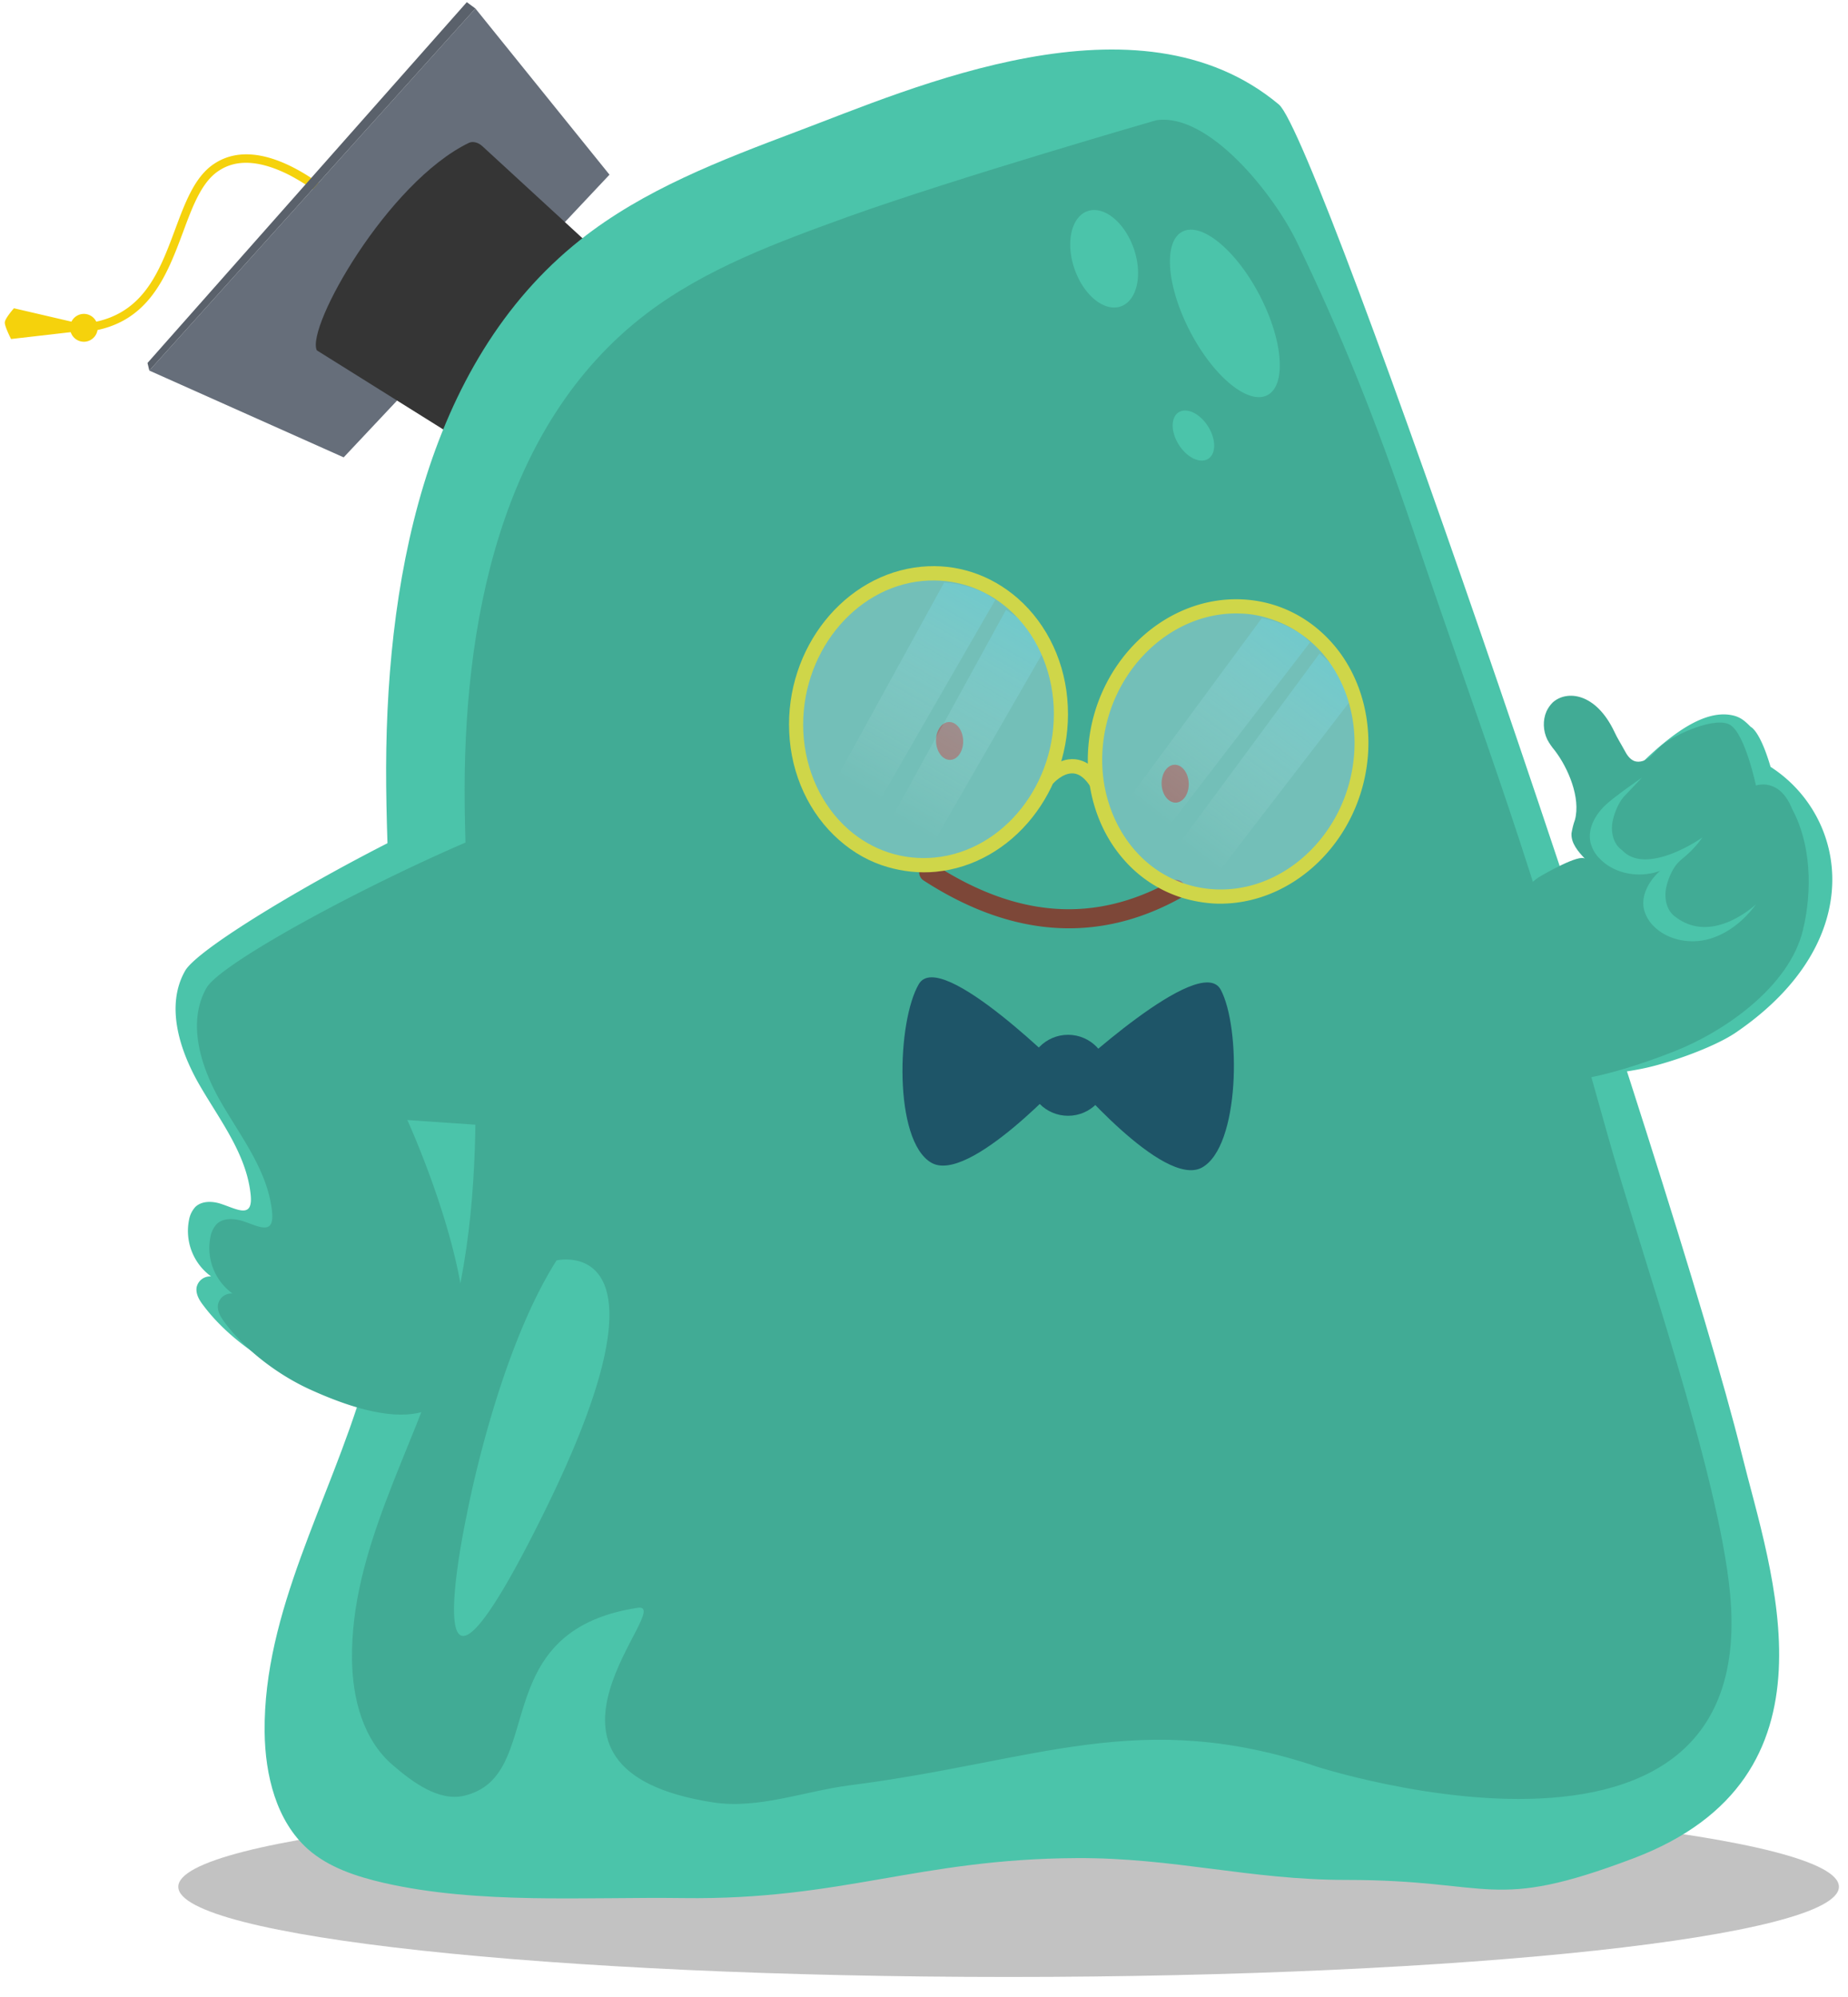
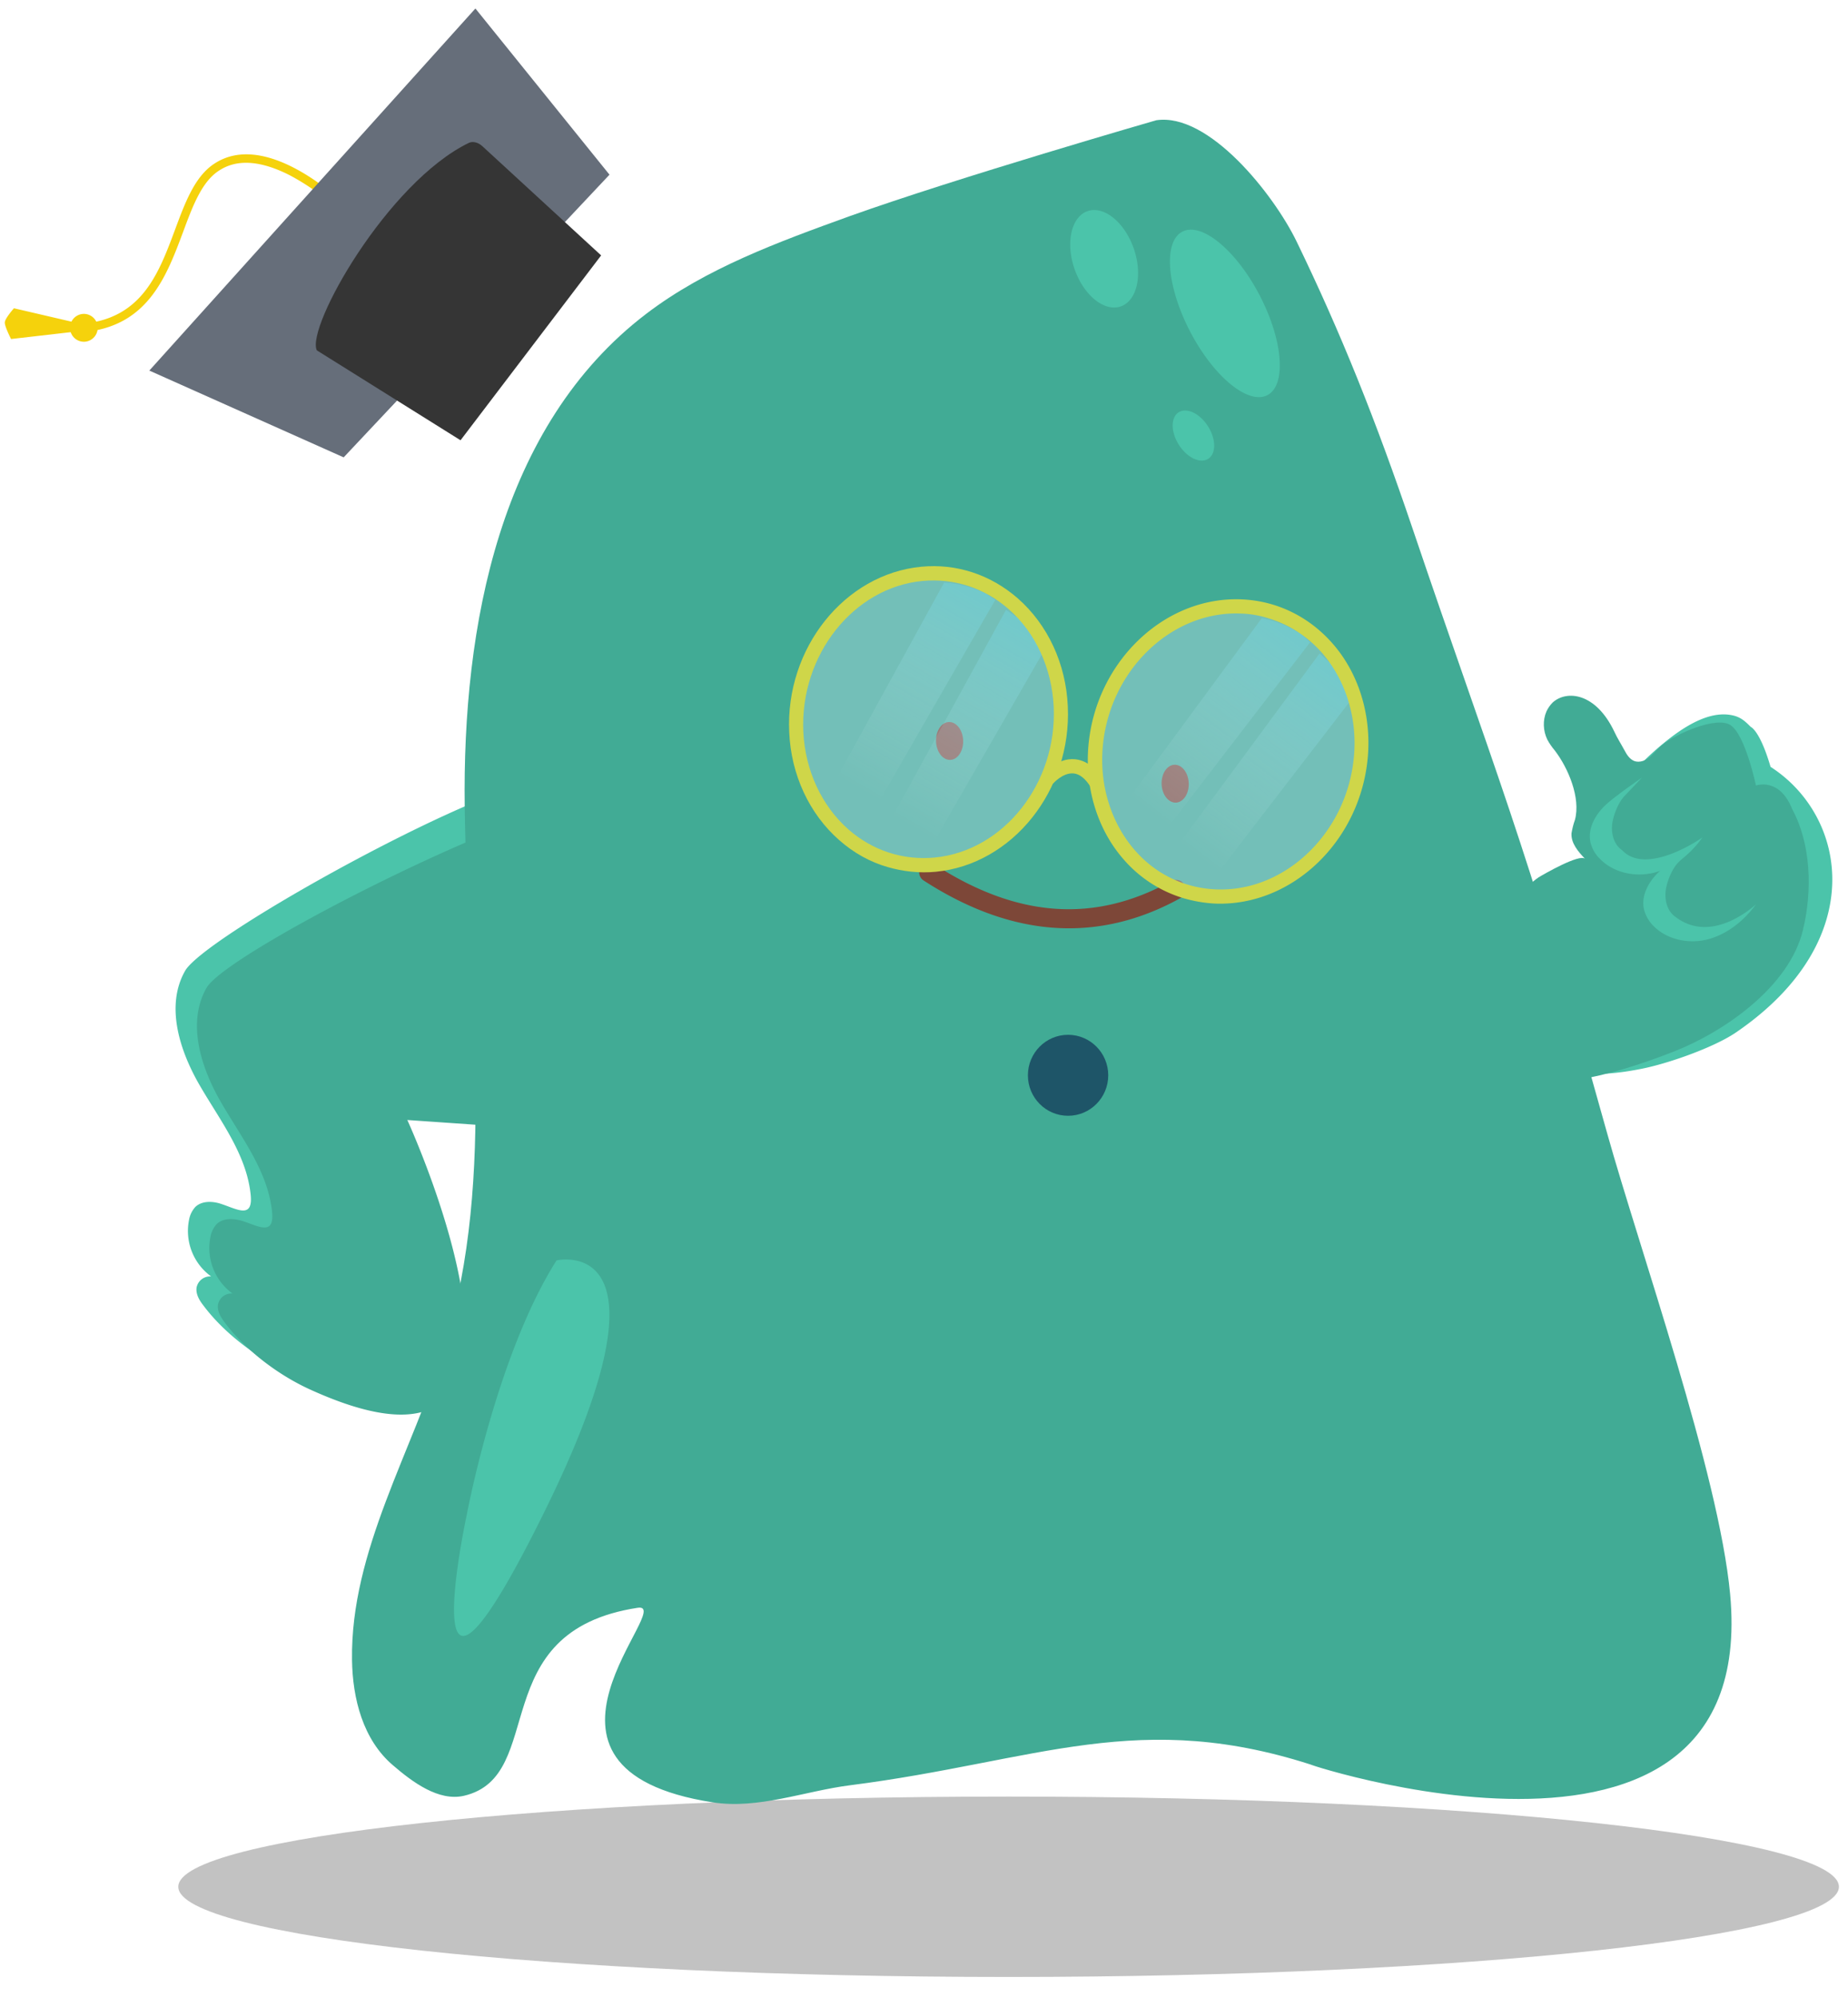
<svg xmlns="http://www.w3.org/2000/svg" width="198" height="214" fill="none">
  <g clip-path="url(#a)">
    <path fill="#333" d="M108.064 211.851c-49.132 0-88.962-4.327-88.962-9.665 0-5.338 39.83-9.665 88.962-9.665 49.132 0 88.962 4.327 88.962 9.665 0 5.338-39.83 9.665-88.962 9.665Z" opacity=".3" />
    <path fill="#F5D20C" d="M7.515 35.31a1.491 1.491 0 0 1 1.29-1.663c.812-.101 1.55.481 1.65 1.3a1.49 1.49 0 0 1-1.289 1.664 1.484 1.484 0 0 1-1.65-1.3Z" />
    <path fill="#F5D20C" d="m8.285 35.513-7.099.817s-.698-1.352-.67-1.775c0-.423.978-1.522.978-1.522l7.015 1.634-.224.846ZM9.403 35.541c6.54-.817 8.469-6.03 10.202-10.651 1.034-2.79 2.012-5.439 3.885-6.622 1.9-1.24 4.388-1.07 7.434.45a23.966 23.966 0 0 1 4.947 3.439c.084.084.14.112.168.14a.488.488 0 0 0 .643-.169c.084-.197.084-.394-.084-.563l-.112-.085c-2.487-2.198-8.804-6.988-13.471-3.973-2.125 1.353-3.159 4.142-4.249 7.073-1.732 4.65-3.493 9.411-9.67 10.088-.252.084-.391.338-.335.563a.446.446 0 0 0 .419.338l.223-.028Z" />
    <path fill="#666E7A" d="m36.822 49.01 28.48-30.291L50.936.91 15.999 39.711l20.823 9.3Z" />
    <path fill="#353535" d="m49.343 47.179 15.064-19.81-12.716-11.694c-.448-.422-1.035-.563-1.454-.366-8.72 4.227-17.468 19.753-16.294 22.233l15.4 9.637Z" />
-     <path fill="#5A616B" d="m50.936.91-.922-.676-34.21 38.66.195.817L50.936.911Z" />
-     <path fill="#4BC4AA" d="M137.019 11.195c-15.092-12.624-39.324-1.719-51.65 2.902-8.133 3.072-16.378 6.2-23.198 11.61-16.77 13.3-21.017 37.082-20.794 58.582.224 21.5 3.69 43.535-2.403 64.162-3.662 12.426-10.76 24.205-10.621 37.167.056 4.593 1.23 9.496 4.64 12.539 2.235 1.972 5.198 2.93 8.105 3.607 10.23 2.338 21.744 1.493 32.141 1.634 16.965.225 25.154-4.199 42.12-4.283 10.453-.056 18.502 2.339 28.927 2.339 15.875 0 15.372 3.494 30.716-2.311 22.918-8.679 14.757-30.601 11.599-43.394-7.211-29.136-45.25-140.947-49.582-144.554Z" />
    <path fill="#4BC4AA" d="M30.812 147.014c-3.354-1.55-6.82-4.171-9.027-7.129-.42-.536-.81-1.184-.727-1.888a1.47 1.47 0 0 1 1.565-1.212 6.018 6.018 0 0 1-2.375-6.03 2.777 2.777 0 0 1 .698-1.437c.7-.648 1.817-.62 2.74-.31 1.732.564 3.493 1.691 3.158-1.099-.476-4.283-3.298-7.89-5.45-11.609-2.152-3.72-3.69-8.51-1.566-12.258 1.985-3.522 28.313-18.203 37.313-20.288 0 0 25.545 15.498 4.527 35.842l-20.347-1.408c.028 0 19.565 42.605-10.509 28.826Z" />
    <path fill="#41AB95" d="M123.883 12.886c5.646-.845 12.605 7.974 15.037 12.99 4.751 9.806 8.496 19.161 12.409 30.714 8.72 25.783 12.018 33.081 20.878 64.894 3.494 12.483 11.962 36.463 13.164 49.34 3.41 36.547-52.265 15.78-44.104 18.541-19.173-6.452-30.101-.619-50.196 1.945-4.863.62-9.81 2.592-14.701 1.831-23.003-3.578-3.774-21.5-8.05-20.851-16.546 2.536-9.558 18.033-18.614 20.147-2.711.62-5.506-1.465-7.602-3.269-3.214-2.733-4.332-7.157-4.388-11.299-.168-11.694 6.484-22.317 9.922-33.532 5.673-18.598 2.403-38.463 2.152-57.878-.252-19.415 3.745-40.858 19.452-52.834 6.4-4.875 14.143-7.693 21.773-10.454 11.571-4.142 32.868-10.285 32.868-10.285Z" />
    <path fill="#4BC4AA" d="M59.628 135.066s13.527-3.184-1.23 26.797c-14.757 29.982-8.385.451-8.385.451s3.187-17.104 9.615-27.248ZM127.526 35.553c-2.523-4.833-2.908-9.633-.859-10.72 2.049-1.088 5.755 1.949 8.279 6.783 2.524 4.833 2.909 9.633.86 10.72-2.049 1.088-5.756-1.95-8.28-6.783ZM126.318 47.685c-.88-1.372-.9-2.936-.044-3.494.855-.558 2.262.102 3.142 1.474.88 1.373.9 2.937.045 3.495-.856.558-2.263-.103-3.143-1.475ZM115.142 28.863c-.992-2.816-.381-5.605 1.365-6.23 1.745-.625 3.964 1.151 4.956 3.967.991 2.815.38 5.604-1.365 6.23-1.746.624-3.964-1.152-4.956-3.967ZM165.108 95.222c-.056.028-.084.085-.14.141-.475.535-.195 1.212-.391 1.803-.084.282-.252.536-.335.818-.14.422-.28.845-.42 1.296-.307 1.014-.587 2.029-.782 3.043-.447 2.17-.699 4.48-.28 6.678.42 2.114 1.538 4.002 3.494 5.016 2.907 1.522 6.568 1.127 9.67.507 2.823-.563 7.742-2.282 10.118-3.917 14.226-9.749 11.934-23.106 3.661-28.431-1.146-3.917-2.124-4.283-2.124-4.283-.559-.564-1.034-1.015-1.844-1.212-2.292-.563-4.724.874-6.485 2.17a31.698 31.698 0 0 0-3.968 3.55 48.094 48.094 0 0 0-4.78 5.608 2.97 2.97 0 0 0-.391 2.423c.14.423.363.789.391 1.24.056.704-.447 1.352-1.006 1.803-1.006.761-2.264 1.1-3.494 1.437-.307-.028-.614.113-.894.31Z" />
    <path fill="#41AB95" d="M161.419 98.125s-14.059 27.079 17.971 14.54c5.366-2.114 12.325-6.932 13.779-12.99 1.034-4.227.866-9.271-1.146-12.962-1.37-3.466-3.885-2.537-3.885-2.537s-1.146-5.466-2.739-6.48c-1.537-.987-5.897.986-7.323 2.141-.475.394-.838.873-1.285 1.268-.448.394-1.118.648-1.677.45-.503-.196-.811-.675-1.062-1.154-.364-.677-.783-1.325-1.09-2.001-1.985-4.17-5.087-4.48-6.596-3.128-.28.282-.503.592-.671.958-.419.958-.363 2.085.084 3.015.223.423.503.817.81 1.184 1.426 1.86 2.795 5.072 2.152 7.439-.167.45-.279.93-.363 1.409-.084 1.07.727 2 1.453 2.761-.559-.592-4.416 1.635-4.975 1.973-1.509 1.014-2.375 2.648-3.437 4.114Z" />
    <path fill="#7D4738" d="M100.29 79.458c-.044-1.12.571-2.053 1.373-2.085.802-.031 1.488.85 1.531 1.97.043 1.12-.571 2.053-1.373 2.085-.803.031-1.488-.85-1.531-1.97ZM124.46 84.037c-.043-1.12.572-2.052 1.374-2.084.802-.032 1.487.85 1.531 1.97.043 1.12-.572 2.053-1.374 2.084-.802.032-1.487-.85-1.531-1.97ZM114.52 99.477c4.053 0 8.049-1.07 11.962-3.24.503-.282.671-.902.42-1.41-.252-.506-.895-.675-1.398-.422-8.217 4.565-16.546 3.973-25.434-1.803a1.03 1.03 0 0 0-1.425.31 1.05 1.05 0 0 0 .307 1.437c5.255 3.41 10.481 5.128 15.568 5.128Z" />
    <path fill="#41AB95" d="M33.104 148.845c-3.354-1.55-6.82-4.17-9.027-7.129-.42-.563-.81-1.183-.727-1.888.14-.761.81-1.268 1.565-1.211a6.019 6.019 0 0 1-2.375-6.03 2.78 2.78 0 0 1 .698-1.438c.699-.648 1.817-.591 2.74-.31 1.732.564 3.493 1.663 3.157-1.098-.475-4.284-3.298-7.89-5.45-11.61-2.152-3.719-3.689-8.51-1.565-12.257 1.985-3.523 28.536-17.048 37.564-19.133 0 0 25.322 14.342 4.304 34.687l-20.347-1.409s19.537 42.605-10.537 28.826Z" />
    <path fill="#4BC4AA" d="M173.8 91.108c-.922-.62-1.23-1.888-1.034-3.015.168-.901.643-2.113 1.286-2.79l1.872-1.972s-2.599 1.775-3.773 2.818c-1.174 1.043-2.096 2.62-1.733 4.17a3.74 3.74 0 0 0 1.034 1.747c1.51 1.522 3.885 1.973 5.926 1.41 2.04-.564 3.801-2.001 5.03-3.748-.028.056-5.981 4.198-8.608 1.38Z" />
    <path fill="#4BC4AA" d="M179.53 98.265c-.923-.62-1.23-1.888-1.035-3.015.168-.901.643-2.113 1.286-2.79.643-.675 1.342-1.155 1.873-1.972-1.146 1.071-2.6 1.775-3.773 2.818-1.174 1.043-2.097 2.62-1.733 4.17a3.922 3.922 0 0 0 1.006 1.748c1.509 1.521 3.885 1.972 5.925 1.408 2.04-.563 3.801-2 5.059-3.72-.028 0-4.612 4.397-8.608 1.353Z" />
    <path fill="#1E5568" d="M114.436 119.568c-2.377 0-4.304-1.943-4.304-4.339 0-2.397 1.927-4.34 4.304-4.34 2.377 0 4.304 1.943 4.304 4.34 0 2.396-1.927 4.339-4.304 4.339Z" />
-     <path fill="#1E5568" d="M114.436 115.229s14.142-13.216 16.35-9.186c2.181 4.057 2.097 16.822-2.012 19.076-4.136 2.254-14.338-9.89-14.338-9.89ZM114.436 115.229s-13.639-13.751-15.987-9.778c-2.347 3.973-2.739 16.738 1.314 19.133 4.025 2.395 14.673-9.355 14.673-9.355Z" />
    <path fill="#D0E6F8" d="M130.227 96.067c-.391-.028-.81-.056-1.201-.112a12.505 12.505 0 0 1-4.975-1.747 13.098 13.098 0 0 1-3.634-3.297 15.037 15.037 0 0 1-1.425-2.226c-1.286-2.536-1.929-5.523-1.649-8.735.755-8.595 7.714-15.301 15.568-14.991.503.028.978.056 1.453.14 1.565.226 3.018.761 4.36 1.494 1.565.874 2.907 2.057 4.025 3.494.698.93 1.313 1.944 1.788 3.043 1.035 2.34 1.51 5.044 1.258 7.89-.727 8.651-7.714 15.357-15.568 15.047Z" opacity=".35" />
    <path fill="url(#b)" d="m140.373 68.82-18.502 24.092-2.096-1.72-1.845-1.521.587-.789 16.685-22.655c1.538.31 2.991.93 4.249 1.747l.922.845Z" />
    <path fill="url(#c)" d="m144.873 74.85-16.798 21.838-.95 1.24-3.941-3.241.028-.028 18.167-24.628 1.873 1.662a14.596 14.596 0 0 1 1.621 3.157Z" />
    <path fill="#CFD649" d="M126.846 96.265c1.09.31 2.208.507 3.354.563 8.245.31 15.567-6.706 16.35-15.695.391-4.537-.978-8.989-3.773-12.173-2.544-2.902-6.009-4.593-9.81-4.734-8.245-.31-15.568 6.707-16.351 15.695-.391 4.537.979 8.99 3.773 12.173a13.688 13.688 0 0 0 6.457 4.17Zm9.055-30.01c2.18.648 4.165 1.916 5.758 3.72 2.515 2.902 3.773 6.931 3.409 11.045-.698 8.172-7.35 14.597-14.785 14.287-3.381-.141-6.484-1.635-8.72-4.227-2.515-2.902-3.773-6.932-3.41-11.046.699-8.172 7.351-14.596 14.786-14.286 1.006.028 1.984.197 2.962.507Z" />
    <path fill="#D0E6F8" d="M100.182 92.658c-.391.028-.81.056-1.201.056a12.78 12.78 0 0 1-5.171-1.07c-1.51-.648-2.879-1.607-4.053-2.762a16.84 16.84 0 0 1-1.705-2c-1.62-2.34-2.627-5.242-2.795-8.426-.39-8.594 5.646-16.202 13.472-16.935.503-.056.978-.056 1.453-.056 1.593.028 3.103.338 4.5.901 1.649.649 3.158 1.663 4.444 2.931a13.307 13.307 0 0 1 2.18 2.79 16.076 16.076 0 0 1 2.264 7.664c.475 8.566-5.562 16.146-13.388 16.907Z" opacity=".35" />
    <path fill="url(#d)" d="M106.638 64.283 91.462 90.629 89.17 89.22l-2.04-1.268.475-.845 13.555-24.684c1.566.113 3.075.507 4.444 1.155l1.034.705Z" />
    <path fill="url(#e)" d="M111.893 69.665 98.142 93.56l-.783 1.352-4.332-2.677.028-.028 14.729-26.854 2.069 1.41a13.92 13.92 0 0 1 2.04 2.901Z" />
    <path fill="#CFD649" d="M95.096 92.912c1.648.479 3.41.676 5.17.507 8.217-.79 14.562-8.736 14.142-17.724-.195-4.565-2.152-8.764-5.366-11.581-2.907-2.537-6.568-3.748-10.341-3.382-8.217.79-14.561 8.735-14.142 17.724.195 4.565 2.152 8.764 5.366 11.581 1.537 1.353 3.298 2.34 5.17 2.874Zm17.803-17.16c.363 8.199-5.366 15.44-12.773 16.145-3.354.31-6.624-.733-9.223-3.015-2.879-2.536-4.64-6.34-4.835-10.482-.363-8.2 5.366-15.442 12.773-16.146 3.354-.31 6.624.732 9.223 3.015 2.879 2.508 4.639 6.34 4.835 10.482Z" />
    <path fill="#CFD649" d="M112.815 83.98s1.062-1.213 2.208-1.1c.643.057 1.258.536 1.817 1.437l1.285-.789c-.81-1.352-1.816-2.057-2.962-2.17-1.901-.168-3.41 1.55-3.466 1.607l1.118 1.014Z" />
  </g>
  <defs>
    <linearGradient id="b" x1="123.149" x2="139.495" y1="86.877" y2="65.6" gradientUnits="userSpaceOnUse">
      <stop stop-color="#fff" stop-opacity="0" />
      <stop offset="1" stop-color="#63E2FF" stop-opacity=".3" />
    </linearGradient>
    <linearGradient id="c" x1="128.458" x2="144.978" y1="91.865" y2="70.362" gradientUnits="userSpaceOnUse">
      <stop stop-color="#fff" stop-opacity="0" />
      <stop offset="1" stop-color="#63E2FF" stop-opacity=".3" />
    </linearGradient>
    <linearGradient id="d" x1="91.963" x2="105.337" y1="84.49" y2="61.201" gradientUnits="userSpaceOnUse">
      <stop stop-color="#fff" stop-opacity="0" />
      <stop offset="1" stop-color="#63E2FF" stop-opacity=".3" />
    </linearGradient>
    <linearGradient id="e" x1="97.883" x2="111.398" y1="88.721" y2="65.185" gradientUnits="userSpaceOnUse">
      <stop stop-color="#fff" stop-opacity="0" />
      <stop offset="1" stop-color="#63E2FF" stop-opacity=".3" />
    </linearGradient>
    <clipPath id="a">
      <path fill="#fff" d="M197.026.234h-197v213h197z" />
    </clipPath>
  </defs>
</svg>